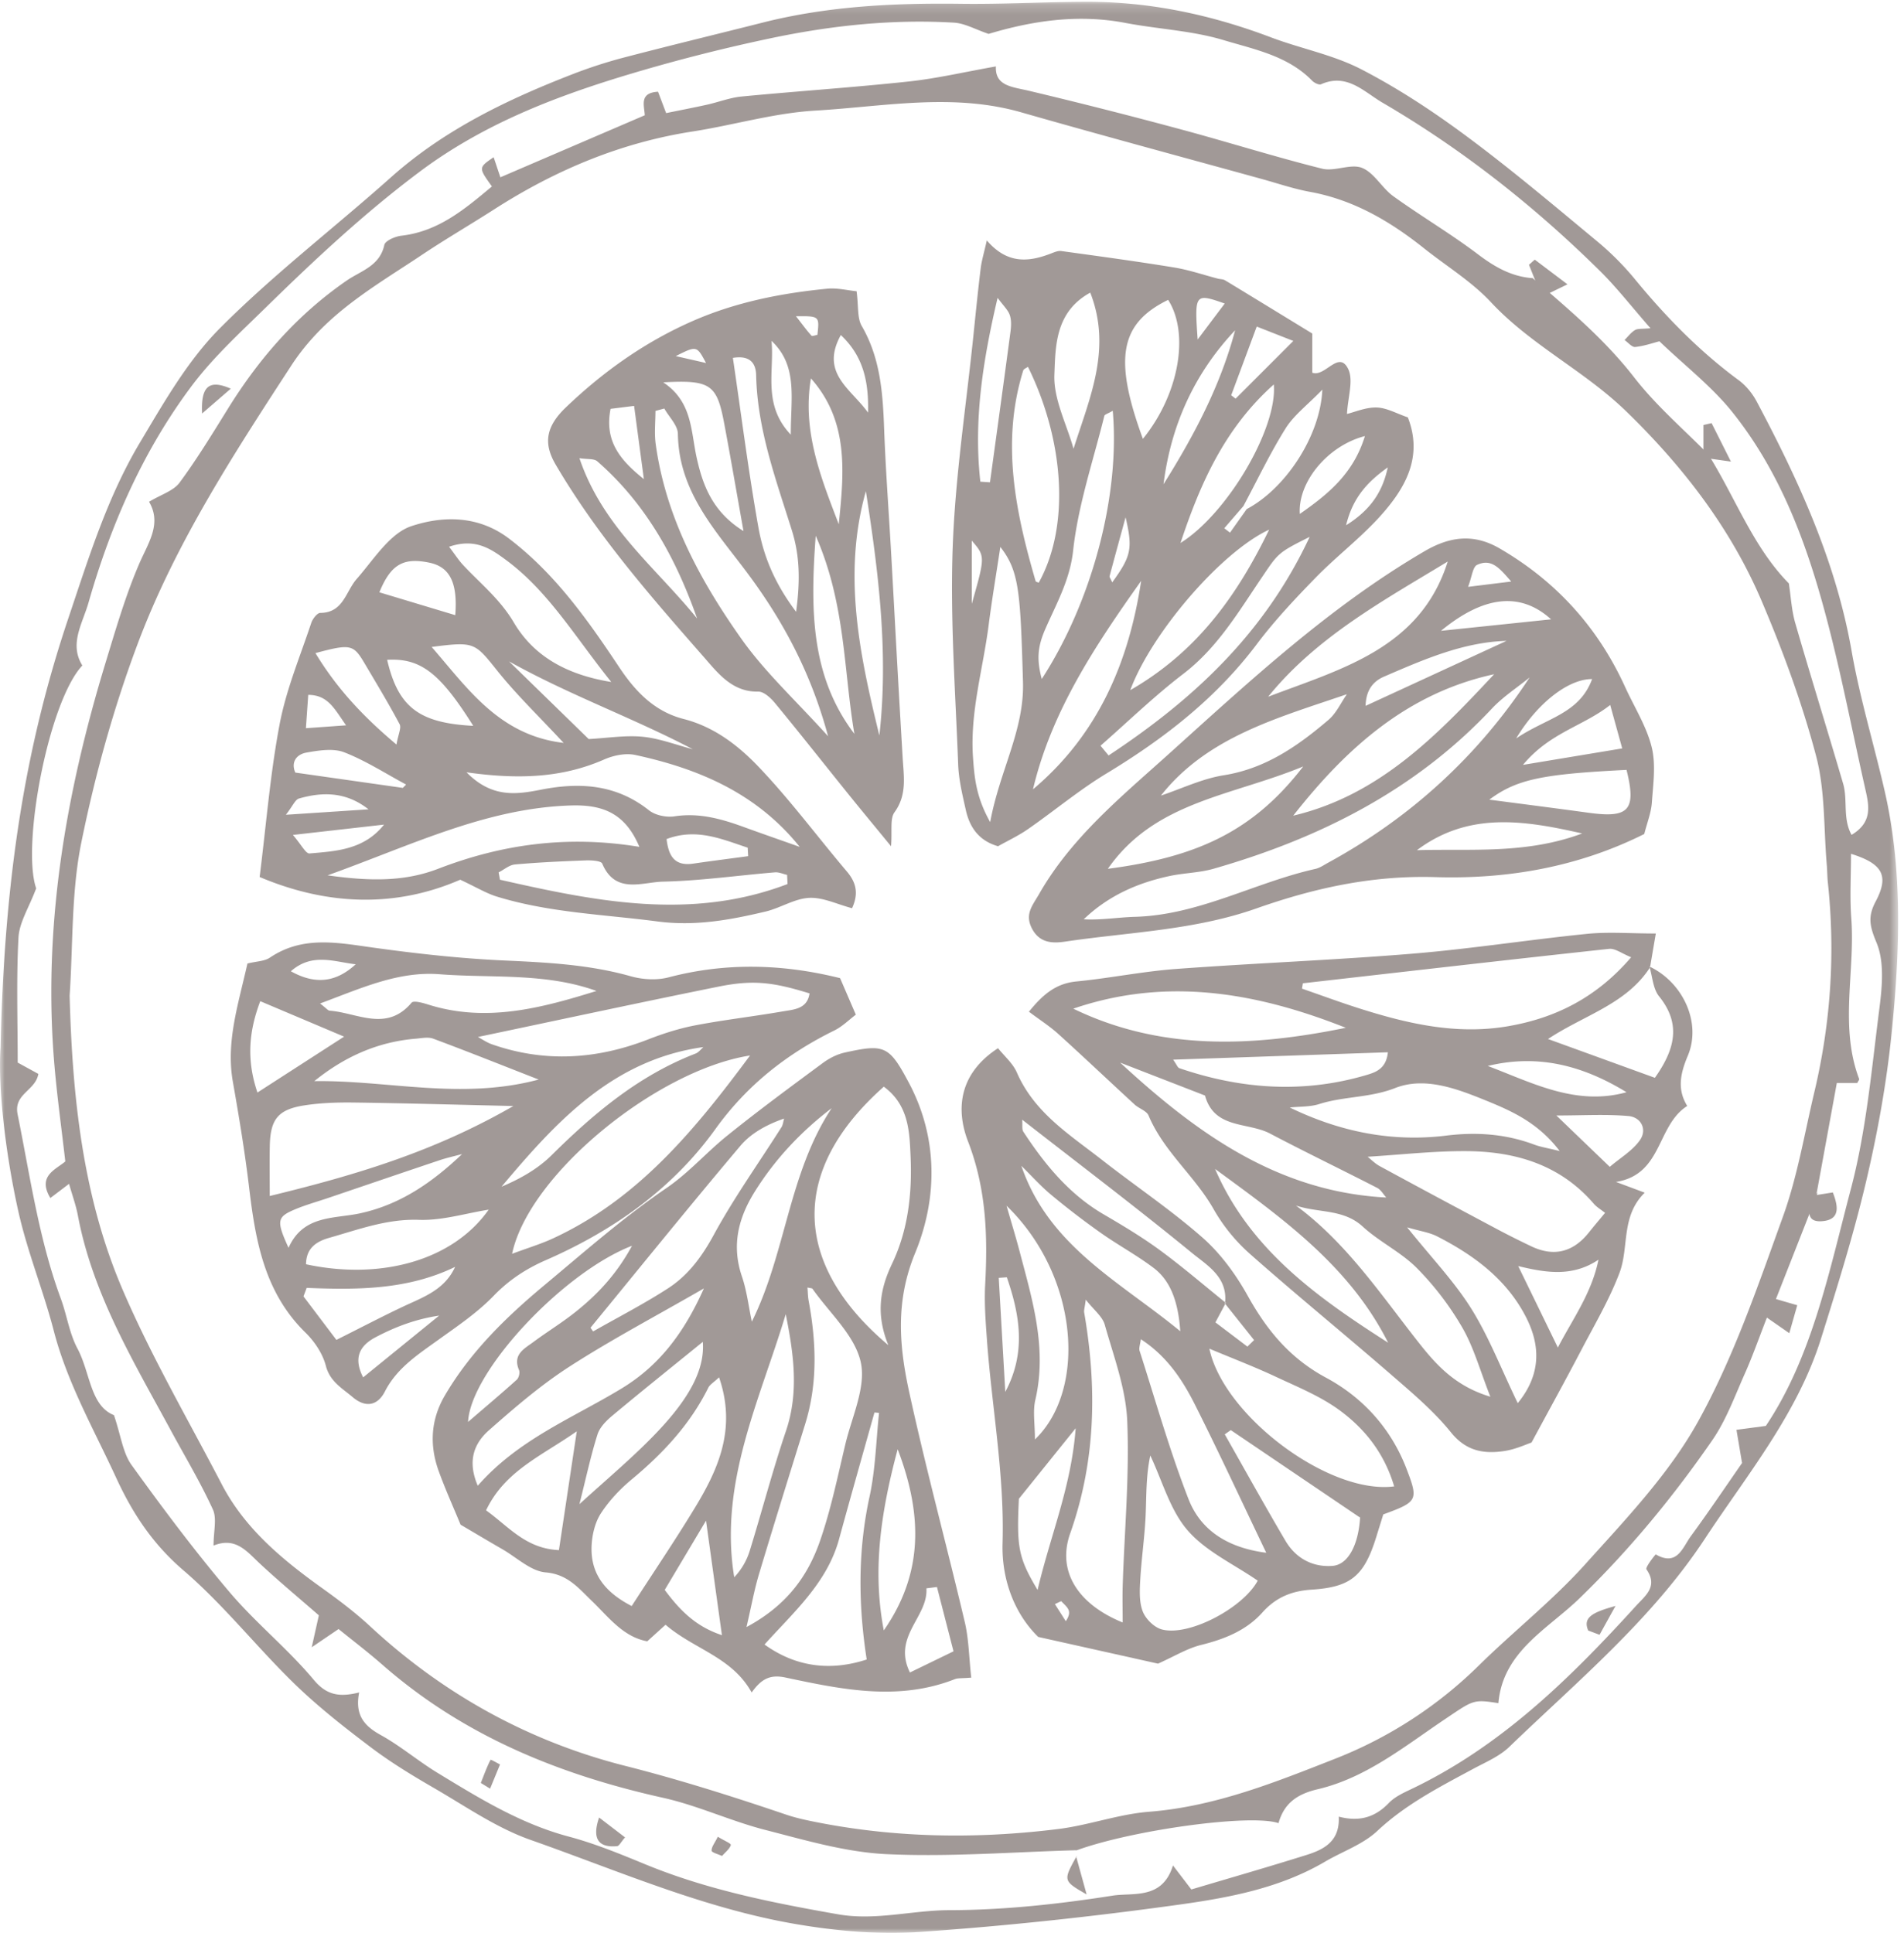
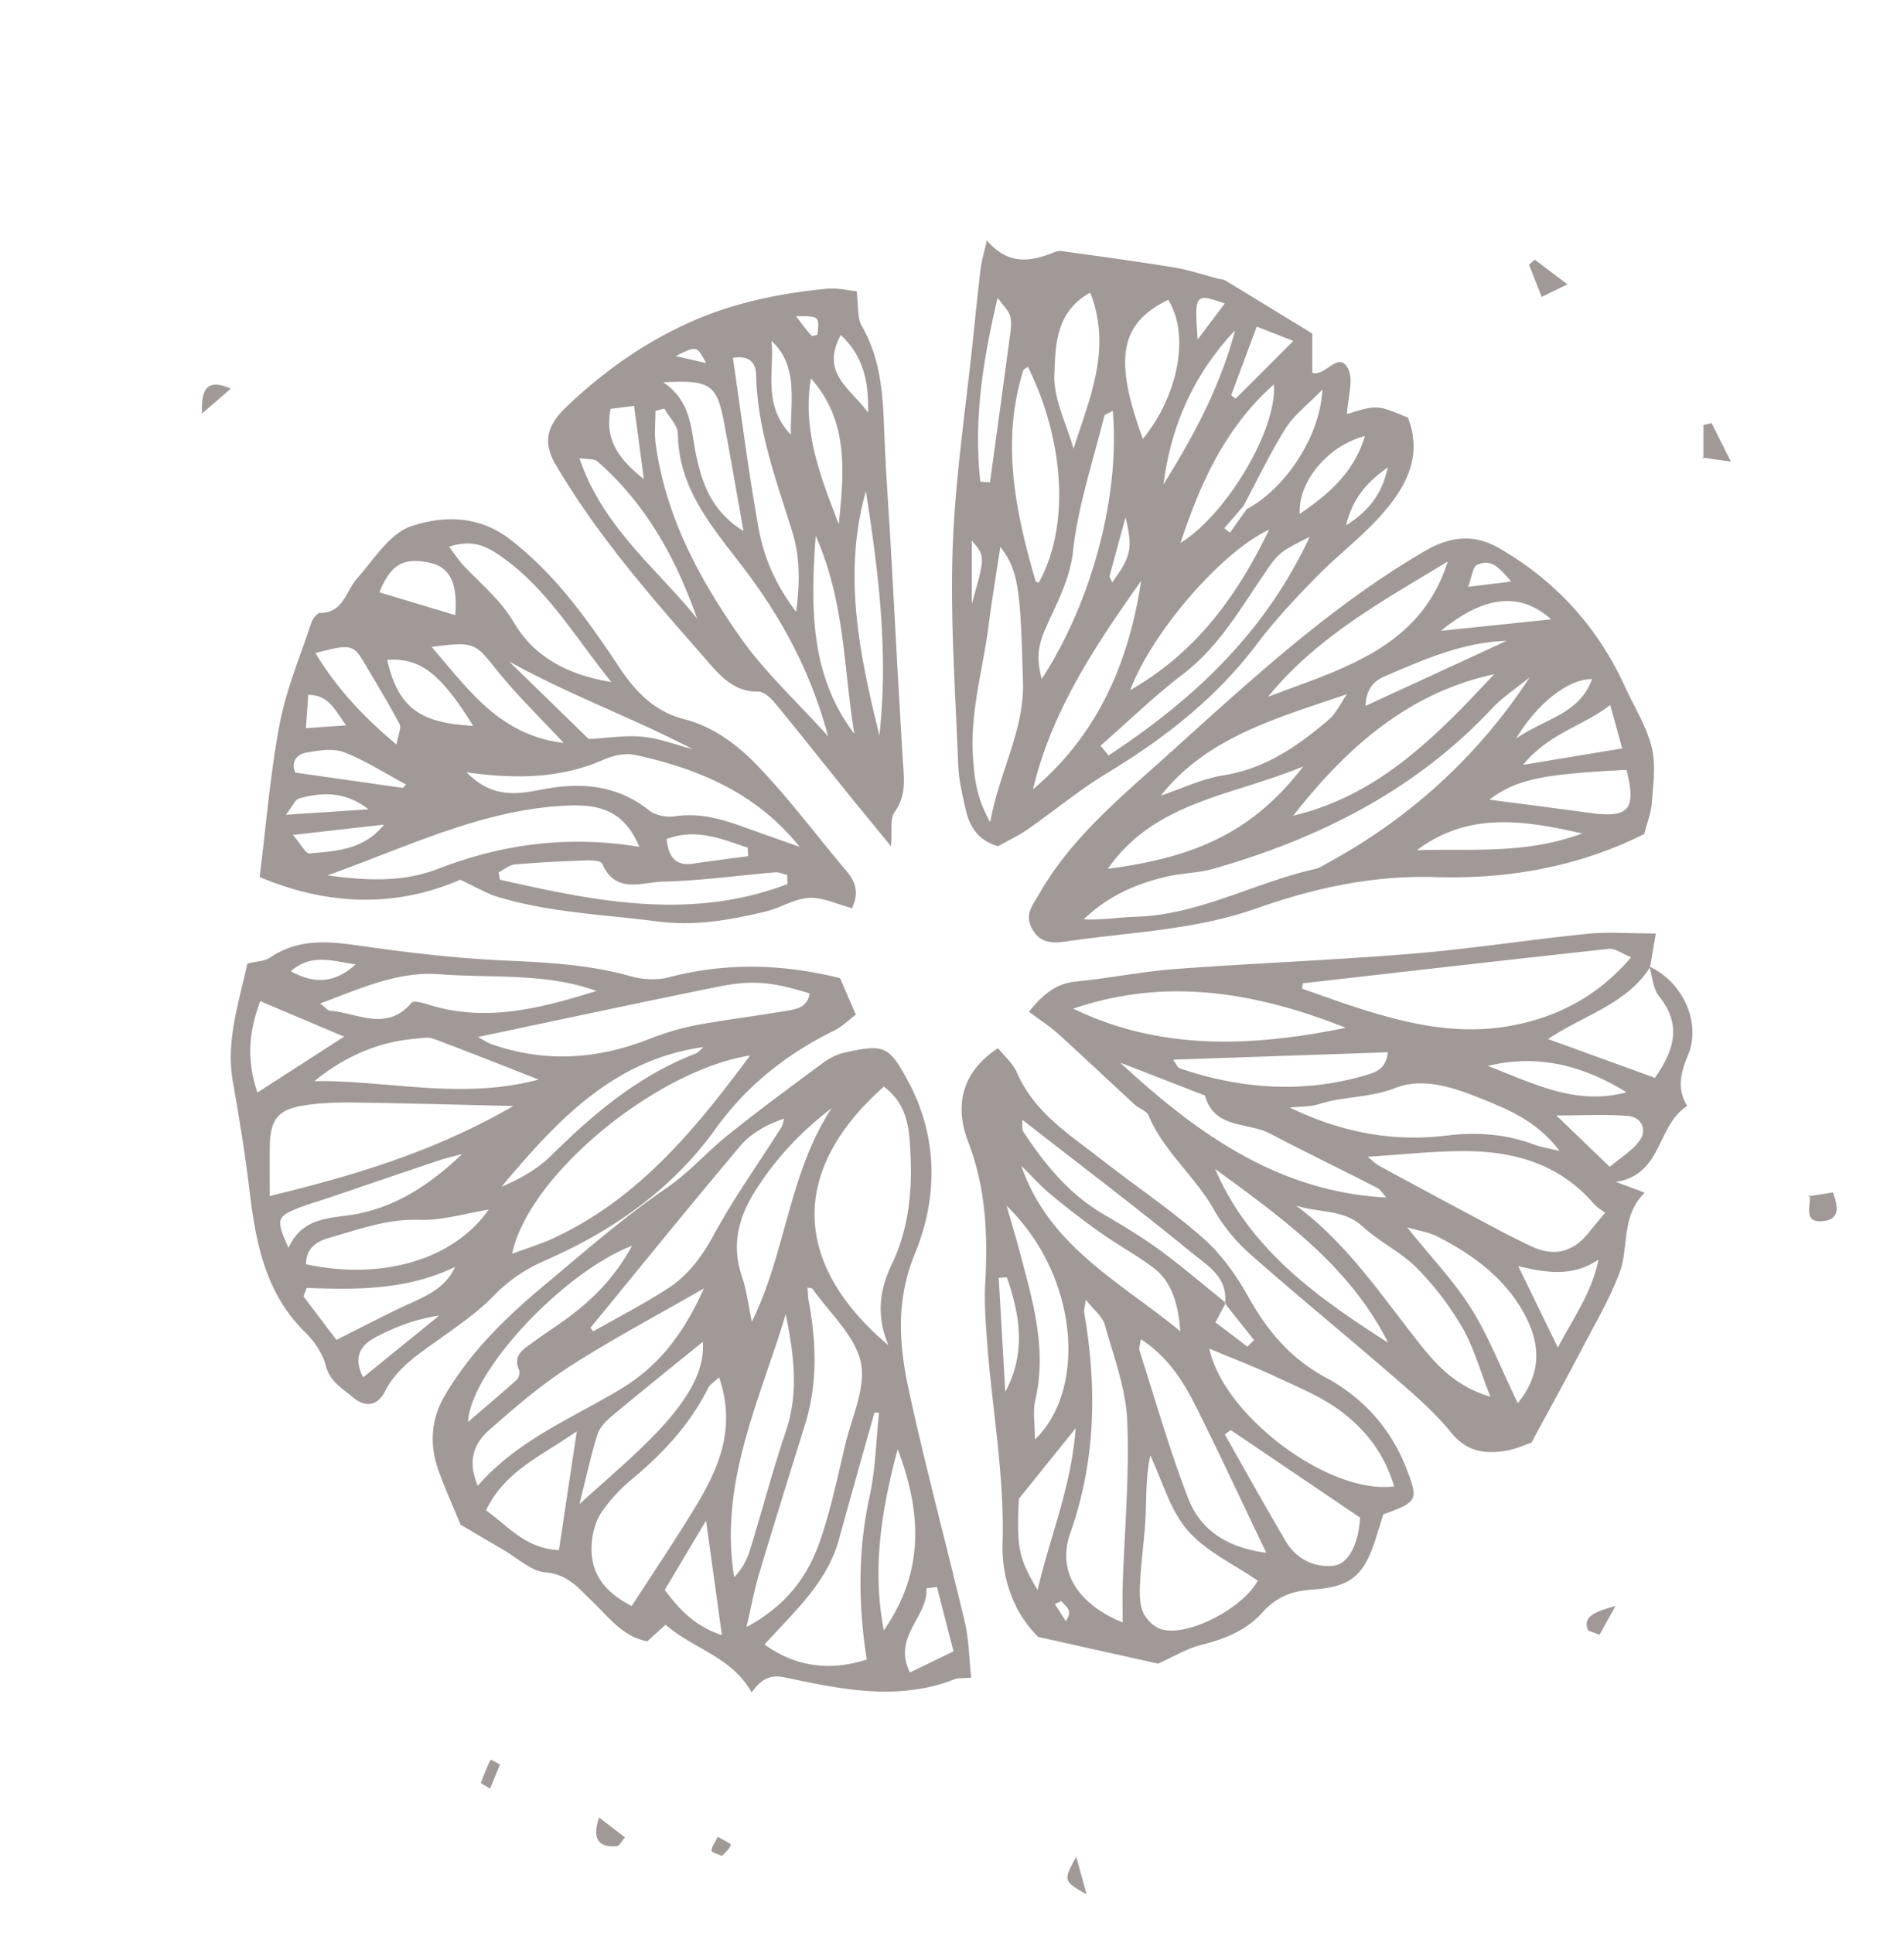
<svg xmlns="http://www.w3.org/2000/svg" xmlns:xlink="http://www.w3.org/1999/xlink" width="198" height="201" viewBox="0 0 198 201">
  <defs>
-     <path id="a" d="M0 .186h197.39V201H0z" />
-   </defs>
+     </defs>
  <g fill="none" fill-rule="evenodd" opacity=".5">
    <g>
      <mask id="b" fill="#fff">
        <use xlink:href="#a" />
      </mask>
-       <path fill="#44342F" d="M7.24 103.536c.285 10.516 1.355 20.906 5.523 30.602 2.978 6.927 6.802 13.493 10.292 20.199 2.422 4.655 6.344 7.875 10.514 10.86 1.71 1.225 3.4 2.506 4.938 3.934 7.623 7.067 16.52 11.966 26.497 14.495 5.668 1.436 11.189 3.189 16.7 5.058.817.279 1.662.484 2.507.66 8.564 1.781 17.197 1.927 25.843.852 3.174-.395 6.271-1.546 9.447-1.795 6.873-.538 13.169-3.088 19.414-5.541a44.302 44.302 0 0 0 14.872-9.67c3.626-3.566 7.66-6.745 11.052-10.513 4.227-4.696 8.725-9.407 11.75-14.864 3.7-6.676 6.203-14.057 8.816-21.28 1.508-4.172 2.241-8.628 3.273-12.97 1.703-7.176 2.189-14.436 1.405-21.777-.065-.613-.06-1.234-.113-1.849-.327-3.789-.155-7.712-1.114-11.336-1.446-5.474-3.426-10.85-5.644-16.069-3.23-7.6-8.213-14.05-14.136-19.791-4.334-4.2-9.876-6.856-14.032-11.317-2.004-2.15-4.612-3.736-6.937-5.588-3.535-2.817-7.337-5.058-11.872-5.884-1.7-.31-3.354-.88-5.027-1.341-8.342-2.302-16.698-4.551-25.018-6.932-7.14-2.043-14.3-.593-21.424-.176-4.278.25-8.488 1.51-12.752 2.172-7.477 1.161-14.264 4.02-20.597 8.08-2.499 1.603-5.069 3.097-7.535 4.745-4.959 3.315-10.076 6.12-13.599 11.528C24.244 47.3 18.224 56.555 14.33 66.916c-2.519 6.7-4.45 13.692-5.875 20.71-1.05 5.173-.854 10.599-1.214 15.91m170.536-56.161l-.138-.137c2.824 4.502 4.665 9.652 8.387 13.43.21 1.352.278 2.777.662 4.11 1.616 5.586 3.35 11.139 4.984 16.721.494 1.684-.069 3.614.875 5.318 2.187-1.306 1.828-2.997 1.433-4.75-1.23-5.43-2.288-10.903-3.653-16.3-2.076-8.217-4.816-16.219-10.194-22.931-2.116-2.642-4.876-4.768-7.568-7.345-.638.162-1.563.49-2.513.592-.341.037-.741-.467-1.114-.724.356-.353.667-.784 1.085-1.032.297-.176.738-.104 1.611-.195-1.984-2.265-3.504-4.232-5.259-5.963-6.824-6.736-14.308-12.645-22.597-17.487-1.943-1.135-3.701-3.114-6.396-1.919-.219.098-.713-.146-.933-.373-2.527-2.592-6.007-3.253-9.212-4.22-3.29-.99-6.823-1.14-10.224-1.79-4.98-.95-9.775-.186-14.206 1.146-1.375-.464-2.47-1.102-3.598-1.17-6.442-.381-12.829.306-19.115 1.634A180.803 180.803 0 0 0 65 7.855c-7.598 2.306-14.905 5.162-21.406 10.039-5.688 4.266-10.83 9.07-15.877 14.01-2.732 2.674-5.599 5.294-7.867 8.34-5.014 6.731-8.337 14.35-10.643 22.416-.63 2.2-2.035 4.3-.644 6.542-3.53 3.78-6.338 18.764-4.8 23.177-.759 2.019-1.757 3.544-1.84 5.116-.233 4.322-.08 8.664-.083 13l2.149 1.179c-.298 1.76-2.592 2.054-2.157 4.203 1.304 6.438 2.202 12.959 4.494 19.168.631 1.709.883 3.597 1.726 5.18 1.349 2.532 1.319 5.947 3.8 6.935.733 2.163.926 3.93 1.83 5.183 3.254 4.516 6.6 8.983 10.196 13.226 2.723 3.211 6.065 5.896 8.76 9.125 1.336 1.601 2.68 1.808 4.711 1.301-.467 2.371.546 3.488 2.237 4.424 2.053 1.135 3.87 2.69 5.878 3.914 4.34 2.644 8.656 5.31 13.662 6.645 2.73.726 5.375 1.816 7.995 2.895 6.443 2.652 13.208 3.993 20.024 5.192 3.9.687 7.708-.423 11.588-.43 5.66-.01 11.356-.63 16.958-1.509 2.163-.338 5.188.447 6.288-3.143l1.91 2.5c3.953-1.178 7.994-2.337 12.005-3.597 1.814-.57 3.458-1.443 3.325-3.977 2.215.58 3.824.022 5.212-1.422.582-.605 1.417-1.008 2.196-1.377 9.397-4.448 16.632-11.559 23.502-19.114.948-1.045 2.336-2.01 1.087-3.805-.143-.206.942-1.567.972-1.55 2.228 1.287 2.789-.723 3.64-1.888 1.96-2.68 3.816-5.44 5.331-7.616l-.583-3.452 3.057-.407c4.825-7.2 6.575-16.066 8.844-24.646 1.601-6.064 2.151-12.422 2.952-18.676.293-2.286.553-4.902-.278-6.909-.7-1.689-.958-2.68-.096-4.307 1.426-2.693.704-3.931-2.565-4.953 0 2.27-.137 4.498.028 6.704.414 5.563-1.25 11.23.817 16.709.03.08-.1.219-.197.417h-2.124c-.69 3.778-1.401 7.659-2.111 11.538l.125-.13c-1.435 3.656-2.872 7.311-4.346 11.061.7.204 1.339.39 2.216.643-.27.954-.513 1.806-.827 2.908l-2.328-1.62c-.836 2.142-1.487 4.007-2.288 5.806-1.05 2.353-1.942 4.844-3.39 6.94-4.077 5.902-8.617 11.412-13.808 16.443-3.319 3.217-7.981 5.535-8.435 10.903-2.636-.412-2.584-.334-5.594 1.69-4.188 2.816-8.19 6.093-13.219 7.267-2.161.505-3.488 1.495-4.053 3.52-2.947-.997-15.4.75-21.083 2.858l.069-.04c-6.572.178-13.16.71-19.71.408-4.253-.196-8.489-1.454-12.66-2.524-3.585-.918-7.002-2.533-10.606-3.335-10.784-2.4-20.734-6.432-29.151-13.796-1.546-1.354-3.184-2.6-4.607-3.755l-2.791 1.893.74-3.318c-2.108-1.84-4.206-3.58-6.195-5.44-1.333-1.25-2.479-2.735-4.756-1.814 0-1.502.363-2.81-.069-3.754-1.285-2.811-2.886-5.478-4.36-8.2-3.884-7.176-8.14-14.188-9.681-22.384-.2-1.065-.582-2.098-.916-3.279l-1.944 1.473c-1.386-2.299.572-2.957 1.555-3.804-.396-3.441-.835-6.627-1.116-9.825-1.27-14.421 1.137-28.39 5.328-42.12 1.042-3.414 2.043-6.865 3.443-10.137.953-2.227 2.412-4.202 1.054-6.515 1.25-.753 2.537-1.129 3.171-1.988 1.837-2.485 3.449-5.143 5.084-7.774C27 37.196 30.97 32.68 36.063 29.17c1.46-1.006 3.435-1.502 3.904-3.7.094-.437 1.126-.884 1.768-.958 3.886-.445 6.621-2.791 9.42-5.123-1.403-1.957-1.403-1.957.18-3.04.271.81.524 1.567.7 2.088l15.018-6.452c-.067-1.068-.577-2.335 1.377-2.447l.842 2.224c1.396-.287 2.826-.56 4.246-.874 1.205-.267 2.383-.734 3.597-.851 5.785-.556 11.588-.94 17.365-1.56 2.95-.317 5.86-1 9.085-1.57-.103 2.055 1.71 2.123 3.465 2.54a541.602 541.602 0 0 1 15.785 4.01c4.905 1.32 9.753 2.853 14.678 4.084 1.298.325 2.962-.553 4.143-.084 1.273.508 2.072 2.096 3.263 2.953 2.886 2.078 5.966 3.89 8.798 6.036 1.736 1.313 3.482 2.317 5.661 2.478l-.066-.077c3.767 3.252 7.567 6.42 10.663 10.416 2.287 2.952 5.191 5.424 7.821 8.112M.06 108.912C.437 91.45 2.597 77.69 7.114 64.271c2.107-6.256 4.045-12.568 7.436-18.246 2.474-4.14 4.935-8.484 8.286-11.859 5.572-5.608 11.905-10.452 17.82-15.727 5.562-4.96 12.115-8.102 18.957-10.752a49.325 49.325 0 0 1 5.306-1.714c4.794-1.252 9.609-2.414 14.41-3.628C86.105.631 93 .302 99.953.392c4.34.056 8.686-.197 13.03-.207 6.617-.012 12.98 1.352 19.164 3.691 3.112 1.178 6.478 1.813 9.404 3.325 3.835 1.98 7.492 4.391 10.965 6.97 4.671 3.465 9.125 7.232 13.605 10.948a29.346 29.346 0 0 1 3.921 3.944c3.204 3.9 6.698 7.473 10.772 10.477.764.563 1.43 1.387 1.878 2.233 4.37 8.232 8.234 16.64 9.864 25.95.856 4.88 2.312 9.652 3.423 14.49 1.918 8.348 1.585 16.8.735 25.211-.52 5.157-1.45 10.306-2.636 15.357-1.298 5.536-3.001 10.984-4.705 16.415-2.458 7.839-7.657 14.101-12.087 20.827-5.542 8.414-13.203 14.757-20.331 21.63-1.042 1.004-2.493 1.606-3.798 2.31-3.484 1.88-6.982 3.667-9.936 6.44-1.493 1.4-3.612 2.123-5.427 3.188-4.715 2.769-10.014 3.752-15.265 4.481-8.926 1.24-17.908 2.207-26.9 2.83-4.27.295-8.678-.101-12.915-.828-9.553-1.637-18.455-5.548-27.54-8.745-3.57-1.255-6.799-3.521-10.12-5.44-2.252-1.3-4.489-2.67-6.558-4.237-2.75-2.08-5.484-4.226-7.948-6.629-3.91-3.812-7.324-8.169-11.453-11.707-3.201-2.743-5.298-5.912-7.013-9.639-2.32-5.04-5.083-9.86-6.495-15.306-1.087-4.186-2.756-8.233-3.69-12.445C.412 119.24-.209 112.43.06 108.912" mask="url(#b)" />
+       <path fill="#44342F" d="M7.24 103.536c.285 10.516 1.355 20.906 5.523 30.602 2.978 6.927 6.802 13.493 10.292 20.199 2.422 4.655 6.344 7.875 10.514 10.86 1.71 1.225 3.4 2.506 4.938 3.934 7.623 7.067 16.52 11.966 26.497 14.495 5.668 1.436 11.189 3.189 16.7 5.058.817.279 1.662.484 2.507.66 8.564 1.781 17.197 1.927 25.843.852 3.174-.395 6.271-1.546 9.447-1.795 6.873-.538 13.169-3.088 19.414-5.541a44.302 44.302 0 0 0 14.872-9.67c3.626-3.566 7.66-6.745 11.052-10.513 4.227-4.696 8.725-9.407 11.75-14.864 3.7-6.676 6.203-14.057 8.816-21.28 1.508-4.172 2.241-8.628 3.273-12.97 1.703-7.176 2.189-14.436 1.405-21.777-.065-.613-.06-1.234-.113-1.849-.327-3.789-.155-7.712-1.114-11.336-1.446-5.474-3.426-10.85-5.644-16.069-3.23-7.6-8.213-14.05-14.136-19.791-4.334-4.2-9.876-6.856-14.032-11.317-2.004-2.15-4.612-3.736-6.937-5.588-3.535-2.817-7.337-5.058-11.872-5.884-1.7-.31-3.354-.88-5.027-1.341-8.342-2.302-16.698-4.551-25.018-6.932-7.14-2.043-14.3-.593-21.424-.176-4.278.25-8.488 1.51-12.752 2.172-7.477 1.161-14.264 4.02-20.597 8.08-2.499 1.603-5.069 3.097-7.535 4.745-4.959 3.315-10.076 6.12-13.599 11.528C24.244 47.3 18.224 56.555 14.33 66.916c-2.519 6.7-4.45 13.692-5.875 20.71-1.05 5.173-.854 10.599-1.214 15.91m170.536-56.161l-.138-.137c2.824 4.502 4.665 9.652 8.387 13.43.21 1.352.278 2.777.662 4.11 1.616 5.586 3.35 11.139 4.984 16.721.494 1.684-.069 3.614.875 5.318 2.187-1.306 1.828-2.997 1.433-4.75-1.23-5.43-2.288-10.903-3.653-16.3-2.076-8.217-4.816-16.219-10.194-22.931-2.116-2.642-4.876-4.768-7.568-7.345-.638.162-1.563.49-2.513.592-.341.037-.741-.467-1.114-.724.356-.353.667-.784 1.085-1.032.297-.176.738-.104 1.611-.195-1.984-2.265-3.504-4.232-5.259-5.963-6.824-6.736-14.308-12.645-22.597-17.487-1.943-1.135-3.701-3.114-6.396-1.919-.219.098-.713-.146-.933-.373-2.527-2.592-6.007-3.253-9.212-4.22-3.29-.99-6.823-1.14-10.224-1.79-4.98-.95-9.775-.186-14.206 1.146-1.375-.464-2.47-1.102-3.598-1.17-6.442-.381-12.829.306-19.115 1.634A180.803 180.803 0 0 0 65 7.855c-7.598 2.306-14.905 5.162-21.406 10.039-5.688 4.266-10.83 9.07-15.877 14.01-2.732 2.674-5.599 5.294-7.867 8.34-5.014 6.731-8.337 14.35-10.643 22.416-.63 2.2-2.035 4.3-.644 6.542-3.53 3.78-6.338 18.764-4.8 23.177-.759 2.019-1.757 3.544-1.84 5.116-.233 4.322-.08 8.664-.083 13l2.149 1.179c-.298 1.76-2.592 2.054-2.157 4.203 1.304 6.438 2.202 12.959 4.494 19.168.631 1.709.883 3.597 1.726 5.18 1.349 2.532 1.319 5.947 3.8 6.935.733 2.163.926 3.93 1.83 5.183 3.254 4.516 6.6 8.983 10.196 13.226 2.723 3.211 6.065 5.896 8.76 9.125 1.336 1.601 2.68 1.808 4.711 1.301-.467 2.371.546 3.488 2.237 4.424 2.053 1.135 3.87 2.69 5.878 3.914 4.34 2.644 8.656 5.31 13.662 6.645 2.73.726 5.375 1.816 7.995 2.895 6.443 2.652 13.208 3.993 20.024 5.192 3.9.687 7.708-.423 11.588-.43 5.66-.01 11.356-.63 16.958-1.509 2.163-.338 5.188.447 6.288-3.143l1.91 2.5c3.953-1.178 7.994-2.337 12.005-3.597 1.814-.57 3.458-1.443 3.325-3.977 2.215.58 3.824.022 5.212-1.422.582-.605 1.417-1.008 2.196-1.377 9.397-4.448 16.632-11.559 23.502-19.114.948-1.045 2.336-2.01 1.087-3.805-.143-.206.942-1.567.972-1.55 2.228 1.287 2.789-.723 3.64-1.888 1.96-2.68 3.816-5.44 5.331-7.616l-.583-3.452 3.057-.407c4.825-7.2 6.575-16.066 8.844-24.646 1.601-6.064 2.151-12.422 2.952-18.676.293-2.286.553-4.902-.278-6.909-.7-1.689-.958-2.68-.096-4.307 1.426-2.693.704-3.931-2.565-4.953 0 2.27-.137 4.498.028 6.704.414 5.563-1.25 11.23.817 16.709.03.08-.1.219-.197.417h-2.124c-.69 3.778-1.401 7.659-2.111 11.538l.125-.13c-1.435 3.656-2.872 7.311-4.346 11.061.7.204 1.339.39 2.216.643-.27.954-.513 1.806-.827 2.908l-2.328-1.62c-.836 2.142-1.487 4.007-2.288 5.806-1.05 2.353-1.942 4.844-3.39 6.94-4.077 5.902-8.617 11.412-13.808 16.443-3.319 3.217-7.981 5.535-8.435 10.903-2.636-.412-2.584-.334-5.594 1.69-4.188 2.816-8.19 6.093-13.219 7.267-2.161.505-3.488 1.495-4.053 3.52-2.947-.997-15.4.75-21.083 2.858l.069-.04c-6.572.178-13.16.71-19.71.408-4.253-.196-8.489-1.454-12.66-2.524-3.585-.918-7.002-2.533-10.606-3.335-10.784-2.4-20.734-6.432-29.151-13.796-1.546-1.354-3.184-2.6-4.607-3.755l-2.791 1.893.74-3.318c-2.108-1.84-4.206-3.58-6.195-5.44-1.333-1.25-2.479-2.735-4.756-1.814 0-1.502.363-2.81-.069-3.754-1.285-2.811-2.886-5.478-4.36-8.2-3.884-7.176-8.14-14.188-9.681-22.384-.2-1.065-.582-2.098-.916-3.279l-1.944 1.473c-1.386-2.299.572-2.957 1.555-3.804-.396-3.441-.835-6.627-1.116-9.825-1.27-14.421 1.137-28.39 5.328-42.12 1.042-3.414 2.043-6.865 3.443-10.137.953-2.227 2.412-4.202 1.054-6.515 1.25-.753 2.537-1.129 3.171-1.988 1.837-2.485 3.449-5.143 5.084-7.774C27 37.196 30.97 32.68 36.063 29.17c1.46-1.006 3.435-1.502 3.904-3.7.094-.437 1.126-.884 1.768-.958 3.886-.445 6.621-2.791 9.42-5.123-1.403-1.957-1.403-1.957.18-3.04.271.81.524 1.567.7 2.088l15.018-6.452c-.067-1.068-.577-2.335 1.377-2.447l.842 2.224c1.396-.287 2.826-.56 4.246-.874 1.205-.267 2.383-.734 3.597-.851 5.785-.556 11.588-.94 17.365-1.56 2.95-.317 5.86-1 9.085-1.57-.103 2.055 1.71 2.123 3.465 2.54a541.602 541.602 0 0 1 15.785 4.01c4.905 1.32 9.753 2.853 14.678 4.084 1.298.325 2.962-.553 4.143-.084 1.273.508 2.072 2.096 3.263 2.953 2.886 2.078 5.966 3.89 8.798 6.036 1.736 1.313 3.482 2.317 5.661 2.478l-.066-.077c3.767 3.252 7.567 6.42 10.663 10.416 2.287 2.952 5.191 5.424 7.821 8.112M.06 108.912C.437 91.45 2.597 77.69 7.114 64.271c2.107-6.256 4.045-12.568 7.436-18.246 2.474-4.14 4.935-8.484 8.286-11.859 5.572-5.608 11.905-10.452 17.82-15.727 5.562-4.96 12.115-8.102 18.957-10.752a49.325 49.325 0 0 1 5.306-1.714c4.794-1.252 9.609-2.414 14.41-3.628C86.105.631 93 .302 99.953.392c4.34.056 8.686-.197 13.03-.207 6.617-.012 12.98 1.352 19.164 3.691 3.112 1.178 6.478 1.813 9.404 3.325 3.835 1.98 7.492 4.391 10.965 6.97 4.671 3.465 9.125 7.232 13.605 10.948c3.204 3.9 6.698 7.473 10.772 10.477.764.563 1.43 1.387 1.878 2.233 4.37 8.232 8.234 16.64 9.864 25.95.856 4.88 2.312 9.652 3.423 14.49 1.918 8.348 1.585 16.8.735 25.211-.52 5.157-1.45 10.306-2.636 15.357-1.298 5.536-3.001 10.984-4.705 16.415-2.458 7.839-7.657 14.101-12.087 20.827-5.542 8.414-13.203 14.757-20.331 21.63-1.042 1.004-2.493 1.606-3.798 2.31-3.484 1.88-6.982 3.667-9.936 6.44-1.493 1.4-3.612 2.123-5.427 3.188-4.715 2.769-10.014 3.752-15.265 4.481-8.926 1.24-17.908 2.207-26.9 2.83-4.27.295-8.678-.101-12.915-.828-9.553-1.637-18.455-5.548-27.54-8.745-3.57-1.255-6.799-3.521-10.12-5.44-2.252-1.3-4.489-2.67-6.558-4.237-2.75-2.08-5.484-4.226-7.948-6.629-3.91-3.812-7.324-8.169-11.453-11.707-3.201-2.743-5.298-5.912-7.013-9.639-2.32-5.04-5.083-9.86-6.495-15.306-1.087-4.186-2.756-8.233-3.69-12.445C.412 119.24-.209 112.43.06 108.912" mask="url(#b)" />
    </g>
    <path fill="#44342F" d="M101.058 62.792c1.402-4.943 1.402-4.943 0-6.57v6.57zm14.603-2.231c1.977-2.726 2.15-3.513 1.39-6.769-.614 2.245-1.146 4.185-1.664 6.129-.024.087.084.21.274.64zm11.701-28.997c-3.106-1.092-3.15-1.036-2.816 3.74 1.104-1.469 1.927-2.56 2.816-3.74zm16.955 17.038c-1.958 1.406-3.615 3.014-4.334 6.018 2.69-1.678 3.824-3.637 4.334-6.018zm-16.282-7.5l.458.354 6.003-6.002-3.806-1.495-2.655 7.143zm13.905 4.244c-3.853.99-6.985 4.765-6.771 8.097 2.962-2.063 5.58-4.202 6.771-8.097zM128.44 34.348c-4.261 4.518-6.675 9.896-7.444 16.008 3.146-5.018 5.91-10.21 7.444-16.008zm-26.493 15.74l1.003.065c.712-5.19 1.431-10.38 2.12-15.573.08-.594.126-1.253-.057-1.801-.18-.543-.67-.984-1.271-1.808-1.577 6.682-2.497 12.845-1.795 19.117zm20.815 6.375c4.916-3.071 10.103-11.98 9.703-16.485-5.116 4.56-7.653 10.318-9.703 16.485zm-11.123-9.796c1.662-5.267 4.019-10.387 1.739-16.237-3.659 2.009-3.612 5.573-3.732 8.521-.103 2.541 1.271 5.142 1.993 7.716zm5.9 25.101c6.833-3.934 11.024-9.646 14.44-16.69-4.996 2.311-12.258 10.784-14.44 16.69zm3.94-40.587c-5.028 2.456-5.691 6.108-2.628 14.454 3.731-4.581 4.881-10.906 2.627-14.454zm-7.034 46.364l.838 1.014c8.682-5.733 16.169-12.574 20.911-22.73-3.34 1.663-3.274 1.708-4.992 4.244-2.413 3.563-4.596 7.282-8.143 9.997-3.015 2.307-5.754 4.97-8.614 7.475zm1.272-34.828c-.492.29-.838.374-.877.535-1.153 4.66-2.73 9.28-3.245 14.013-.335 3.082-1.775 5.579-2.899 8.162-.81 1.863-.897 3.171-.362 5.18 5.257-8.103 8.151-19.137 7.383-27.89zm2.952 17.69c-4.79 6.754-9.325 13.554-11.247 21.674 6.764-5.693 9.972-13.225 11.247-21.674zm-11.77-22.262c-.169.125-.441.218-.492.38-2.32 7.458-.811 14.701 1.288 21.904.024.08.213.111.324.165 3.319-5.98 2.6-14.903-1.12-22.449zM102.97 85.49c.994-5.377 3.555-9.555 3.412-14.568-.272-9.468-.405-11.539-2.356-14.048-.42 2.796-.871 5.445-1.212 8.11-.586 4.605-1.97 9.101-1.626 13.842.151 2.097.33 4.081 1.782 6.664zm26.68-32.552c3.976-2.092 7.643-7.53 7.862-12.418-1.567 1.616-2.954 2.65-3.808 4.011-1.629 2.599-2.95 5.385-4.4 8.096-.664.767-1.326 1.536-1.989 2.305l.596.458c.579-.819 1.158-1.635 1.738-2.452zM102.62 25c2.137 2.493 4.366 2.254 6.682 1.358.34-.131.726-.299 1.064-.252 3.915.54 7.834 1.069 11.734 1.708 1.546.252 3.047.771 4.57 1.166.24.061.521.046.721.167 3.127 1.895 6.242 3.806 9.074 5.537v4.071c1.331.498 2.747-2.388 3.73-.396.583 1.183-.032 2.95-.121 4.687.815-.194 1.959-.701 3.086-.67 1.05.03 2.082.633 3.243 1.025 1.613 4.125-.273 7.395-2.89 10.295-2.06 2.282-4.552 4.172-6.702 6.38-2.148 2.203-4.272 4.464-6.117 6.915-4.242 5.634-9.652 9.826-15.638 13.448-2.841 1.721-5.414 3.877-8.149 5.777-1.003.697-2.128 1.222-3.12 1.784-2.012-.58-2.95-1.979-3.35-3.763-.348-1.564-.737-3.151-.796-4.74-.284-7.525-.838-15.066-.57-22.575.263-7.36 1.397-14.687 2.154-22.027.24-2.331.473-4.664.758-6.99.098-.8.34-1.583.637-2.905zM97.436 165.03l-1.097.14c.19 2.987-3.566 4.994-1.712 8.75 1.518-.739 2.893-1.406 4.53-2.201-.598-2.326-1.16-4.507-1.72-6.689m-28.31.301c1.657 2.24 3.313 3.836 5.947 4.708-.545-3.914-1.036-7.468-1.653-11.912l-4.294 7.204m22.781 4.212c3.991-5.745 4.146-11.764 1.442-18.839-1.81 6.747-2.62 12.699-1.442 18.84m-43.233-21.68c1.854-1.595 3.485-2.967 5.068-4.393.212-.192.343-.731.235-.988-.7-1.643.55-2.23 1.502-2.939 1.378-1.023 2.847-1.924 4.198-2.982 2.361-1.852 4.41-3.996 6.047-7.016-7.136 2.746-16.79 13.03-17.05 18.318m11.306.974c-3.719 2.602-7.48 4.12-9.434 8.22 2.34 1.673 4.116 3.981 7.577 4.136l1.857-12.356m13.105-9.3c-3.188 2.59-6.32 5.097-9.401 7.668-.632.525-1.313 1.21-1.55 1.96-.693 2.187-1.171 4.444-1.88 7.251 5.767-5.28 13.3-11.024 12.831-16.878m5.098-2.101c3.547-7.13 3.824-15.42 8.302-22.201-3.202 2.447-5.87 5.286-7.982 8.657-1.727 2.758-2.449 5.61-1.35 8.843.511 1.508.697 3.13 1.03 4.7m-16.776.633c.09.128.183.256.275.383 2.606-1.484 5.28-2.857 7.795-4.486 2.073-1.344 3.508-3.276 4.738-5.537 2.107-3.874 4.686-7.485 7.051-11.216.16-.253.185-.595.273-.896-1.811.63-3.43 1.515-4.548 2.837-5.269 6.24-10.402 12.599-15.584 18.915m20.303-1.41c-2.685 8.933-6.966 17.544-5.356 27.356a7.012 7.012 0 0 0 1.612-2.753c1.281-4.15 2.38-8.36 3.77-12.47 1.36-4.028.8-8.012-.026-12.132m9.703 10.263l-.478-.043c-1.23 4.393-2.48 8.78-3.683 13.181-1.25 4.566-4.742 7.598-7.748 10.95 3.26 2.342 6.85 2.79 10.625 1.557-.876-5.66-.936-11.276.294-16.928.62-2.841.678-5.807.99-8.717m-18.215-12.942c-5.146 2.965-9.687 5.36-13.99 8.137-2.966 1.913-5.686 4.253-8.348 6.6-1.495 1.316-2.317 3.117-1.178 5.782 4.232-4.836 9.874-7.026 14.964-10.118 3.769-2.289 6.407-5.586 8.552-10.401m1.577 9.245c-.608.57-.96.764-1.108 1.06-1.907 3.842-4.732 6.859-7.978 9.557-1.214 1.009-2.348 2.213-3.207 3.536-.605.934-.907 2.21-.961 3.352-.152 3.235 1.776 5.04 4.17 6.28 2.29-3.549 4.496-6.805 6.537-10.163 2.467-4.055 4.385-8.278 2.547-13.622m2.853 25.969c4.181-2.24 6.387-5.312 7.655-8.985 1.126-3.254 1.824-6.666 2.626-10.03.68-2.853 2.177-5.953 1.598-8.546-.622-2.78-3.249-5.097-5.011-7.608-.054-.077-.23-.066-.527-.14.04.495.04.938.12 1.365.8 4.314.957 8.604-.366 12.857-1.614 5.197-3.238 10.393-4.802 15.607-.479 1.599-.775 3.253-1.293 5.48m14.28-56.192c-9.996 8.863-9.35 18.6.471 26.881-1.365-3.336-.806-5.968.385-8.468 1.7-3.564 2.097-7.402 1.925-11.217-.112-2.472-.173-5.28-2.78-7.196m9.09 61.452c-1.006.086-1.386.033-1.698.156-5.895 2.316-11.786 1.07-17.62-.167-1.6-.338-2.503.14-3.516 1.555-2.055-3.7-5.966-4.476-8.955-7.044-.628.57-1.201 1.087-1.903 1.723-2.522-.465-4.016-2.522-5.766-4.203-1.382-1.325-2.507-2.771-4.795-2.963-1.55-.13-3.003-1.544-4.488-2.4-1.52-.878-3.025-1.776-4.362-2.561-.748-1.817-1.58-3.655-2.267-5.548-.982-2.705-.849-5.363.632-7.89 2.663-4.543 6.357-8.137 10.325-11.447 4.154-3.463 8.237-7.062 12.683-10.096 2.36-1.61 4.16-3.703 6.317-5.444 3.247-2.621 6.61-5.095 9.965-7.577.674-.5 1.489-.918 2.3-1.096 4.13-.91 4.606-.73 6.67 3.157 3.06 5.761 2.963 12.058.646 17.688-2.086 5.062-1.657 9.717-.604 14.53 1.747 7.994 3.89 15.897 5.768 23.862.415 1.761.432 3.623.668 5.765M161.848 115.997l5.555 5.34c1.102-.944 2.384-1.687 3.146-2.793.756-1.095.113-2.373-1.21-2.489-2.34-.205-4.713-.058-7.49-.058m-7.134-5.15c4.593 1.73 9.155 4.195 14.427 2.732-4.412-2.703-9.093-4.03-14.427-2.732m3.166 20.81l4.123 8.472c1.515-2.933 3.515-5.636 4.224-9.137-2.692 1.816-5.465 1.366-8.347.665m-35.883-21.464c.365.512.463.824.647.886 6.378 2.18 12.84 2.647 19.36.738.94-.275 2.146-.605 2.322-2.392l-22.33.768m4.363 11.367c3.635 8.414 10.672 13.383 17.993 18.065-4.03-8.014-11.063-12.987-17.993-18.065m31.473 24.351c2.415-2.95 2.384-5.944.875-8.912-2.007-3.948-5.426-6.474-9.27-8.436-.79-.405-1.72-.528-3.11-.935 2.533 3.158 4.894 5.617 6.666 8.447 1.829 2.921 3.086 6.203 4.839 9.836m-13.675-21.383c-.31-.34-.557-.803-.94-1-3.708-1.904-7.464-3.714-11.153-5.654-2.308-1.213-5.785-.434-6.757-3.95l-8.82-3.423c7.915 7.309 16.375 13.438 27.67 14.027m18.037-4.832c-2.26-2.966-5-4.167-7.685-5.26-2.995-1.22-6.345-2.5-9.42-1.294-2.624 1.03-5.33.85-7.902 1.668-.962.305-2.039.248-3.063.357 5.245 2.545 10.65 3.618 16.291 2.92 3.149-.387 6.166-.17 9.135.94.66.248 1.375.353 2.644.669m-7.212 25.546c-1.068-2.711-1.714-5.103-2.908-7.174a30.578 30.578 0 0 0-4.731-6.2c-1.652-1.665-3.896-2.724-5.635-4.32-2.015-1.85-4.589-1.395-6.943-2.187 5.255 3.883 8.78 9.186 12.695 14.161 1.816 2.307 3.801 4.607 7.522 5.72m-15.032-38.363c-9.178-3.638-18.561-5.335-28.337-1.989 9.075 4.399 18.609 3.978 28.337 1.989m26.963 19.245c-.441-.35-.868-.596-1.172-.949-3.514-4.078-8.181-5.445-13.288-5.47-3.4-.016-6.802.374-10.23.584.332.262.752.7 1.258.975 3.928 2.135 7.869 4.246 11.816 6.346a88.24 88.24 0 0 0 3.98 2.01c2.357 1.105 4.343.569 5.958-1.462.535-.673 1.093-1.327 1.678-2.034m-31.425-23.873l-.091.556c1.954.677 3.896 1.396 5.864 2.025 5.019 1.6 10.103 2.79 15.421 1.907 5.048-.838 9.361-3.01 12.943-7.196-.97-.386-1.666-.94-2.295-.872-10.619 1.148-21.23 2.372-31.842 3.58m36.036-1.744c3.467 1.626 5.445 5.823 3.994 9.276-.79 1.875-1.12 3.507-.06 5.224-3.216 2.048-2.538 7.12-7.41 7.901 1.257.468 1.903.711 2.99 1.117-2.505 2.456-1.611 5.672-2.626 8.343-1.057 2.788-2.597 5.397-3.987 8.053-1.605 3.065-3.277 6.097-5.161 9.588-.51.165-1.643.704-2.83.882-2.128.318-3.963.02-5.545-1.938-1.785-2.212-4.015-4.088-6.175-5.964-4.883-4.236-9.896-8.32-14.737-12.603a18.3 18.3 0 0 1-3.763-4.63c-1.959-3.47-5.203-6.01-6.771-9.75-.21-.498-.997-.727-1.454-1.148-2.654-2.44-5.27-4.923-7.942-7.342-.884-.798-1.9-1.447-3.048-2.31 1.41-1.74 2.757-2.933 4.929-3.145 3.46-.336 6.89-1.042 10.354-1.299 8.193-.608 16.411-.916 24.6-1.59 6.075-.501 12.114-1.453 18.184-2.064 2.196-.22 4.433-.035 7.125-.035-.25 1.457-.427 2.486-.6 3.521-2.467 3.84-6.88 4.968-10.61 7.452l11.112 4.034c2.124-3.005 2.731-5.63.433-8.476-.636-.788-.684-2.051-1.002-3.097M31.812 75.725l4.176-.3c-1.212-1.708-1.867-3.157-3.934-3.166l-.242 3.466m6.51 8.436c-2.347-1.844-4.78-1.824-7.226-1.125-.403.116-.65.777-1.365 1.69 3.289-.215 5.94-.39 8.59-.565m-7.862 2.663c.87 1.004 1.34 1.957 1.724 1.925 2.789-.24 5.664-.377 7.754-2.999l-9.478 1.074m47.344 2.206c-.016-.293-.032-.588-.05-.881-2.68-.882-5.316-2.073-8.435-.896.208 1.743.814 2.838 2.769 2.554 1.903-.277 3.812-.519 5.716-.777m-35.912-7.1l.338-.346c-2.132-1.144-4.193-2.48-6.432-3.352-1.137-.442-2.629-.199-3.91.024-1.086.19-1.643 1.02-1.179 2.083l11.183 1.592m5.452-17.963c.268-3.392-.587-5.008-2.662-5.45-2.723-.578-4.04.16-5.23 3.075 2.547.766 5.078 1.53 7.892 2.375M41.23 77.426c.182-1.061.528-1.735.325-2.119-1.135-2.14-2.394-4.215-3.628-6.303-1.18-2-1.457-2.072-5.123-1.089 2.232 3.683 4.94 6.577 8.426 9.51m-.97-8.812c1.146 4.945 3.335 6.574 8.953 6.866-3.44-5.471-5.452-7.067-8.953-6.866m20.961 8.24c2.004-.106 3.835-.416 5.618-.238 1.76.175 3.471.843 5.203 1.295-6.256-3.277-12.866-5.647-19.11-9.135l8.289 8.079m-2.609.4c-2.59-2.788-4.881-4.987-6.85-7.444-2.403-2.994-2.365-3.118-6.875-2.535 3.752 4.31 7.017 9.188 13.725 9.979M46.7 56.856c.625.82 1.007 1.421 1.486 1.932 1.804 1.92 3.824 3.533 5.239 5.93 2.02 3.425 5.358 5.428 10.141 6.2-3.786-4.714-6.512-9.4-10.926-12.67-1.582-1.172-3.213-2.324-5.94-1.392M81.898 91.93l-.046-.95c-.423-.095-.856-.3-1.268-.265-3.882.323-7.755.88-11.64.966-2.165.047-4.948 1.345-6.315-1.87-.131-.309-1.137-.358-1.729-.336-2.453.089-4.907.202-7.35.42-.585.052-1.13.537-1.695.822l.139.763c9.927 2.253 19.86 4.279 29.904.45M66.49 88.064c-1.5-3.56-3.879-4.408-7.163-4.303-8.792.284-16.484 4.112-25.258 7.264 4.433.628 8.02.658 11.501-.683 6.64-2.56 13.457-3.507 20.92-2.278m-17.975-7.752c2.671 2.719 5.254 2.292 7.79 1.797 4.032-.785 7.79-.535 11.18 2.15.656.522 1.81.762 2.659.631 2.551-.394 4.873.262 7.202 1.109 1.934.704 3.878 1.378 5.818 2.066-4.486-5.586-10.522-8.136-17.11-9.558-1.003-.217-2.256.045-3.224.47-4.417 1.94-8.997 2.085-14.315 1.335m-.657 11.169c-6.662 2.902-13.747 2.727-20.858-.283.693-5.522 1.105-10.773 2.085-15.917.682-3.58 2.125-7.017 3.282-10.5.14-.422.614-1.042.936-1.045 2.415-.017 2.64-2.225 3.796-3.537 1.76-2 3.427-4.74 5.69-5.489 3.223-1.066 6.929-1.156 10.161 1.31 4.8 3.66 8.19 8.475 11.455 13.382C66.12 71.975 68.1 74 71.1 74.769c3.124.8 5.614 2.707 7.707 4.887 3.309 3.449 6.169 7.323 9.266 10.977.989 1.166 1.222 2.322.532 3.811-1.558-.41-3.032-1.15-4.463-1.075-1.527.079-2.984 1.054-4.524 1.42-3.688.877-7.326 1.546-11.245 1.031-5.596-.733-11.266-.911-16.71-2.586-1.082-.332-2.078-.946-3.804-1.753" />
    <path fill="#44342F" d="M36.99 100.274c-2.22-.246-4.515-1.235-6.743.726 2.66 1.485 4.791 1.068 6.743-.726m.775 42.956c2.867-2.33 5.383-4.376 7.902-6.421-2.458.36-4.603 1.19-6.621 2.256-1.476.778-2.4 1.995-1.281 4.165m10.287-23.219c-.783.212-1.58.384-2.348.642-3.854 1.292-7.699 2.606-11.546 3.912-1.172.398-2.37.727-3.506 1.206-1.856.785-1.923 1.185-.646 3.989 1.524-3.429 4.726-3.006 7.41-3.583 4.209-.905 7.535-3.22 10.636-6.166m25.095-11.127c-9.435 1.313-15.319 7.77-20.991 14.518 1.94-.816 3.771-1.851 5.211-3.279 4.41-4.369 9.089-8.297 14.974-10.567.31-.12.539-.443.806-.672m-41.255 25.042c-.111.296-.22.59-.332.884l3.422 4.523c2.558-1.281 4.706-2.405 6.896-3.443 2.09-.99 4.348-1.727 5.448-4.149-4.922 2.39-10.16 2.4-15.434 2.185m-5.12-20.316l9.01-5.811-8.718-3.687c-1.107 2.93-1.509 5.927-.292 9.498M50.82 125.79c-2.413.382-4.838 1.144-7.233 1.06-3.337-.118-6.288 1.002-9.355 1.871-1.444.412-2.387 1.14-2.409 2.748 7.677 1.657 15.234-.33 18.997-5.68m5.198-13.527c-3.952-1.544-7.442-2.939-10.966-4.252-.532-.198-1.212-.048-1.82.003-3.962.328-7.419 1.879-10.547 4.413 7.648-.111 15.247 1.993 23.333-.164m-22.733-7.91c.646.493.817.735 1.003.748 2.87.216 5.916 2.254 8.51-.832.21-.25 1.17.017 1.733.195 6.018 1.9 11.752.373 17.497-1.415-5.308-1.915-10.866-1.316-16.308-1.737-4.318-.333-8.135 1.446-12.435 3.041m16.417 3.483c.437.233.92.575 1.458.762 5.478 1.916 10.879 1.578 16.247-.512 1.586-.618 3.237-1.144 4.908-1.463 3.02-.577 6.083-.927 9.114-1.452 1.142-.197 2.515-.242 2.758-1.866-3.816-1.18-5.878-1.432-9.494-.7-8.313 1.68-16.603 3.469-24.991 5.231M28.05 124.37c8.899-2.164 17.061-4.588 25.336-9.357-6.143-.141-11.38-.294-16.618-.363-1.721-.021-3.467.036-5.163.304-2.699.428-3.49 1.456-3.548 4.191-.033 1.582-.007 3.164-.007 5.225m25.203 6.011c1.707-.634 2.984-1.018 4.186-1.57 8.888-4.084 14.825-11.315 20.56-19.053-9.72 1.53-23.008 12.38-24.746 20.623m-27.52-30.187c.926-.23 1.76-.227 2.332-.611 3.418-2.307 7.04-1.556 10.745-1.042 4.508.625 9.051 1.13 13.595 1.337 4.454.202 8.86.419 13.188 1.642 1.236.35 2.717.434 3.946.11 5.98-1.573 11.915-1.387 17.823.086L89 105.514c-.704.527-1.396 1.232-2.233 1.643-4.947 2.434-9.09 5.687-12.365 10.244-4.478 6.233-10.618 10.57-17.637 13.639-2.068.903-3.835 2.059-5.431 3.712-1.697 1.756-3.779 3.159-5.78 4.597-2.11 1.52-4.278 2.912-5.525 5.346-.777 1.515-2.038 1.712-3.36.586-1.092-.93-2.359-1.604-2.787-3.264-.324-1.252-1.17-2.516-2.114-3.439-4.264-4.17-5.2-9.539-5.862-15.083-.44-3.682-1.047-7.348-1.69-11.002-.733-4.165.562-8.04 1.516-12.3M157.155 60.473c-1.175-1.33-2.018-2.444-3.548-1.733-.462.215-.539 1.248-.94 2.286l4.488-.553m8.41 10.142c-2.465-.01-5.675 2.477-7.899 6.176 3.143-2.141 6.565-2.538 7.9-6.176m-15.712-5.017l11.446-1.193c-3.155-2.866-6.97-2.498-11.446 1.193m6.81 1.046c-4.49.128-8.616 1.938-12.747 3.723-1.363.591-1.872 1.676-1.907 3.034l14.654-6.757m12.033 11.183c-.483-1.742-.824-2.973-1.25-4.518-2.806 2.212-6.291 2.866-9.069 6.23l10.319-1.712m-21.35 10.583c5.605-.168 11.328.442 17.184-1.738-6.183-1.415-11.88-2.238-17.184 1.738m7.527-5.255c3.49.458 6.94.9 10.386 1.371 4.154.567 4.92-.304 3.885-4.465-8.841.435-11.434.992-14.271 3.094m-34.148-.423c2.173-.727 4.294-1.759 6.527-2.113 4.356-.691 7.713-3.046 10.898-5.761.81-.691 1.284-1.766 1.913-2.666-7.263 2.482-14.532 4.45-19.338 10.54m14.798-3.029c-7.489 3.093-15.448 3.64-20.317 10.645 9.222-1.215 15.084-3.856 20.317-10.645m-3.646-7.251c7.606-2.899 15.82-5.01 18.674-14.06-6.7 4.07-13.636 7.836-18.674 14.06m2.607 12.368c8.959-2.122 14.959-8.366 20.89-14.707-9.032 1.961-15.393 7.709-20.89 14.707m24.58-14.371c-1.314 1.07-2.773 2.01-3.921 3.235-7.946 8.483-17.91 13.488-28.943 16.656-1.475.423-3.065.433-4.576.756-3.338.714-6.38 2.055-8.926 4.5 1.828.1 3.578-.208 5.336-.257 6.655-.188 12.436-3.568 18.752-4.982.466-.104.89-.408 1.321-.642 8.555-4.673 15.577-11.062 20.956-19.266m11.923 16.278c-7.015 3.509-14.405 4.703-21.714 4.483-6.598-.2-12.637 1.148-18.63 3.26-6.457 2.276-13.232 2.458-19.883 3.447-1.324.196-2.67.154-3.457-1.38-.762-1.493.071-2.372.768-3.593 3.346-5.854 8.544-10.104 13.384-14.462 8.43-7.59 16.78-15.382 26.711-21.177 2.658-1.55 5.13-1.815 7.78-.276 5.896 3.424 10.239 8.235 13.05 14.408.946 2.075 2.215 4.066 2.76 6.237.456 1.817.159 3.847.024 5.77-.075 1.073-.5 2.121-.793 3.283M110.356 166.502c-.22.101-.437.204-.655.307l1.132 1.775c.425-.63.396-.992.235-1.277-.173-.305-.47-.54-.712-.805m-5.814-21.762c2.202-4.12 1.498-8.044.16-11.916l-.841.059.68 11.857m1.414 11.116c-.241 5.03-.057 6.144 1.945 9.478 1.34-5.701 3.505-10.72 3.96-16.812l-5.905 7.334m.258-34.621c2.864 8.39 10.29 12.062 16.526 17.2-.211-3.087-1.025-5.26-2.765-6.579-1.746-1.324-3.694-2.372-5.486-3.638a82.447 82.447 0 0 1-5.163-3.96c-1.109-.92-2.08-2.01-3.112-3.023m-1.541 4.146c.563 1.958.975 3.292 1.33 4.642 1.34 5.096 2.917 10.153 1.662 15.559-.273 1.175-.04 2.473-.04 4.106 5.415-5.199 4.565-17.012-2.952-24.307m23.321 23.334l-.628.44c2.1 3.697 4.16 7.42 6.32 11.082 1.074 1.816 2.834 2.754 4.887 2.596 1.633-.124 2.685-2.198 2.864-4.985.006-.11-.077-.226-.01-.042l-13.433-9.091m-9.356-9.452c-.067.554-.22.92-.129 1.205 1.654 5.153 3.127 10.38 5.085 15.413 1.33 3.42 4.295 5.1 8.088 5.589-2.539-5.296-4.891-10.38-7.406-15.382-1.314-2.613-2.931-5.066-5.638-6.825m12.156 25.108c-2.478-1.711-5.385-3.031-7.293-5.235-1.832-2.115-2.627-5.148-3.878-7.778-.468 2.178-.39 4.264-.49 6.342-.106 2.208-.432 4.405-.556 6.613-.061 1.093-.118 2.293.264 3.268.306.779 1.184 1.646 1.972 1.859 2.822.766 8.47-2.241 9.981-5.07m14.19-9.803c-1.042-3.49-3.063-5.974-5.6-7.859-2.013-1.495-4.42-2.468-6.712-3.542-2.22-1.04-4.516-1.915-6.906-2.918 1.471 6.961 12.441 15.206 19.218 14.319m-28.234 14.151c0-1.334-.037-2.644.006-3.953.183-5.673.708-11.359.467-17.012-.145-3.365-1.405-6.701-2.337-9.999-.244-.862-1.138-1.537-1.974-2.603-.11.854-.204 1.103-.165 1.329 1.342 7.782 1.217 15.41-1.459 22.99-1.403 3.98.876 7.387 5.462 9.248m10.727-33.236c-.329.619-.66 1.236-1.083 2.03l3.328 2.52.692-.68-3.026-3.799c.34-2.742-1.852-3.967-3.448-5.274-5.72-4.683-11.615-9.145-17.64-13.845.048.586-.043 1.002.119 1.249 2.231 3.405 4.77 6.503 8.345 8.592 1.994 1.165 3.987 2.357 5.848 3.722 2.36 1.73 4.583 3.65 6.865 5.485M103.788 109c.653.824 1.543 1.574 1.96 2.534 1.821 4.19 5.51 6.468 8.86 9.089 3.47 2.717 7.152 5.177 10.453 8.083 1.886 1.66 3.467 3.836 4.701 6.055 2.006 3.604 4.406 6.498 8.142 8.507 3.805 2.047 6.745 5.254 8.362 9.47 1.252 3.266 1.176 3.43-2.416 4.743-.216.694-.47 1.506-.721 2.318-1.253 4.043-2.602 5.242-6.723 5.505-2.079.132-3.716.796-5.132 2.378-1.685 1.88-3.94 2.77-6.37 3.373-1.456.36-2.796 1.193-4.48 1.945l-12.458-2.779c-2.532-2.476-3.818-6.07-3.709-9.746.214-7.199-1.134-14.216-1.636-21.322-.131-1.845-.272-3.706-.172-5.549.274-5.077.12-9.98-1.776-14.892-1.312-3.4-.921-7.092 3.115-9.712M73.421 37.748c-.966-1.81-.966-1.81-3.147-.718 1.233.282 2.047.466 3.147.718m9.353-4.862c.768.982 1.159 1.528 1.61 2.016.083.092.407-.047.62-.08.215-1.957.215-1.957-2.23-1.936m7.498 10.03c.07-3.161-.446-5.831-2.834-8.074-2.191 3.98 1.086 5.602 2.834 8.073m-23.315 6.907c-.364-2.727-.679-5.078-1.016-7.612-.848.105-1.624.203-2.447.306-.655 3.334.974 5.318 3.463 7.306M80.23 35.445c.32 3.16-.963 6.63 2.004 9.752-.008-3.804.764-7.15-2.004-9.752m4.101 3.906c-.925 5.453 1.026 10.297 2.893 15.162.542-5.34 1.088-10.676-2.893-15.162m4.518 36.965c-1.13-6.623-.91-13.53-4.022-20.603-.58 7.837-.485 14.662 4.022 20.603M72.492 64.317c-2.207-6.282-5.337-11.952-10.382-16.347-.34-.296-1.018-.193-1.854-.324 2.423 7.175 7.994 11.412 12.236 16.671M91.446 76.48c.967-8.555-.086-16.987-1.402-25.4-2.44 8.644-.647 17.03 1.402 25.4M68.973 39.76c3.043 2.023 2.857 5.071 3.484 7.877.63 2.823 1.638 5.59 4.86 7.588-.735-4.12-1.347-7.7-2.02-11.265-.754-3.993-1.436-4.47-6.324-4.2m7.241-2.544c.888 6.013 1.622 11.847 2.654 17.628.528 2.963 1.666 5.79 3.92 8.778.45-3.308.368-5.892-.446-8.486-1.65-5.27-3.586-10.474-3.71-16.116-.03-1.286-.668-2.091-2.418-1.804m9.9 39.345c-1.79-6.647-4.708-12.028-8.39-16.967-3.28-4.4-7.14-8.411-7.23-14.482-.014-.884-.92-1.752-1.412-2.629l-.92.249c0 1.142-.131 2.302.022 3.422 1.04 7.604 4.593 14.153 8.882 20.232 2.482 3.518 5.72 6.483 9.048 10.175m2.965-46.274c.21 1.587.056 2.786.534 3.608 1.939 3.338 2.194 6.974 2.33 10.698.158 4.29.482 8.572.725 12.857.244 4.298.47 8.598.712 12.897.158 2.82.325 5.642.49 8.462.115 1.94.467 3.847-.848 5.658-.49.673-.226 1.91-.36 3.533-1.783-2.176-3.158-3.83-4.509-5.508-2.523-3.129-5.01-6.288-7.568-9.388-.44-.534-1.159-1.195-1.737-1.183-2.714.058-4.207-1.946-5.664-3.606-5.55-6.33-11.106-12.677-15.406-20.014-1.257-2.146-1.049-3.904 1.05-5.918 3.91-3.747 8.272-6.84 13.232-9.01 4.465-1.955 9.171-2.883 13.971-3.351 1.032-.101 2.097.174 3.048.265M177.141 47.718v-3.52c.283-.067.567-.133.85-.198.592 1.175 1.181 2.352 2.009 4-1.246-.176-2.122-.299-3-.421l.141.14zM160.378 31L159 27.533l.602-.533L163 29.567c-1.304.635-2.006.978-2.702 1.327l.08.106M188 124.412l2.6-.412c.491 1.28.895 2.835-1.117 2.99-2.042.158-1.1-1.7-1.31-2.734.001-.003-.173.156-.173.156M62.301 189L65 191.068c-.437.5-.612.89-.826.91-1.844.172-2.665-.657-1.873-2.978M111.905 193.034c.321 1.158.64 2.316 1.095 3.966-2.46-1.42-2.46-1.42-1.031-3.996.022-.017-.064.03-.064.03M50 185.409c.322-.812.619-1.642 1.008-2.4.038-.07.647.306.992.474L50.965 186l-.965-.591M165.164 169.558c-.603-1.376.478-1.901 2.836-2.558-.76 1.37-1.21 2.185-1.66 3l-1.176-.442M24 40.417L21.015 43c-.146-2.879.765-3.556 2.985-2.583M74.648 191c.709.438 1.399.698 1.35.867-.119.4-.585.757-.912 1.133-.383-.182-1.077-.36-1.085-.548-.018-.397.328-.801.647-1.452" />
  </g>
</svg>